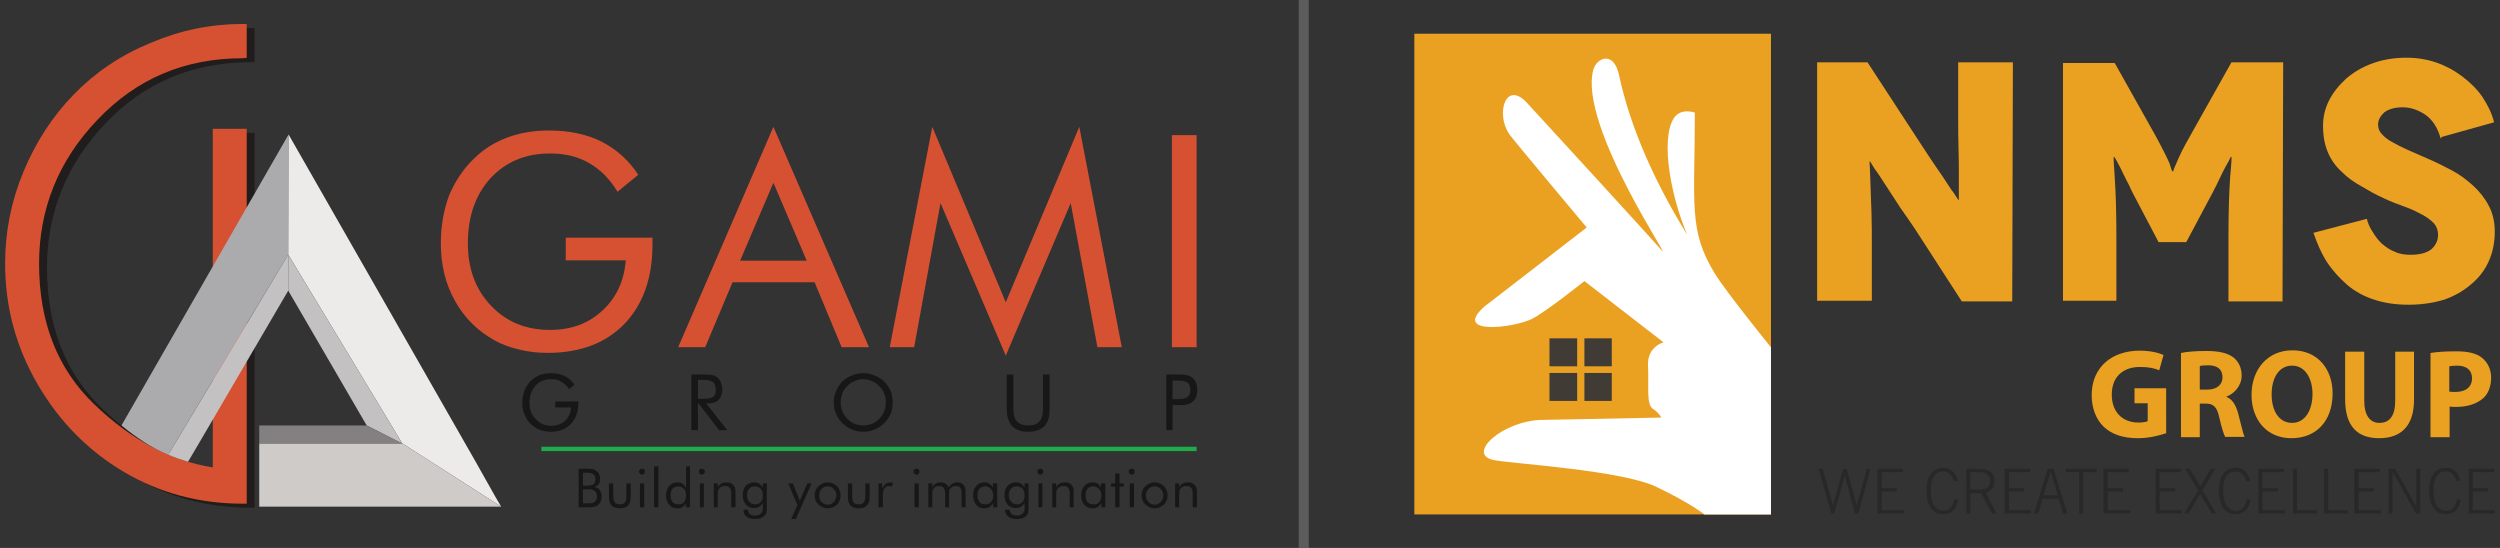
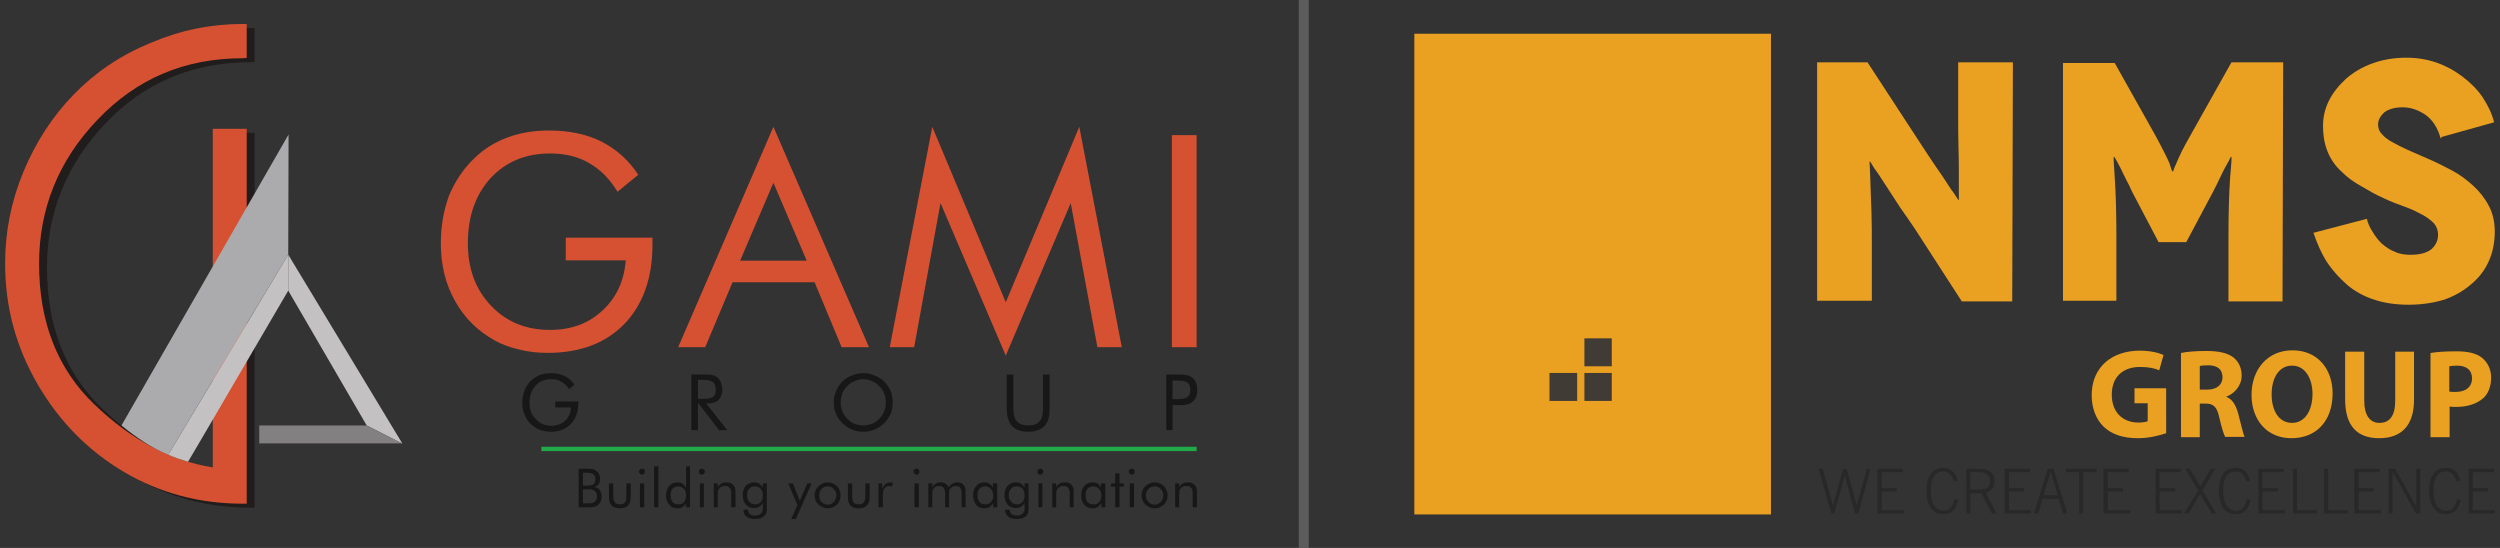
<svg xmlns="http://www.w3.org/2000/svg" version="1.1" id="Layer_1" x="0px" y="0px" width="2253.696px" height="493.966px" viewBox="0 0 2253.696 493.966" enable-background="new 0 0 2253.696 493.966" xml:space="preserve">
  <rect x="0" y="0" width="2253.696" height="493.966" fill="#333333" stroke="none" />
  <g>
    <path fill-rule="evenodd" clip-rule="evenodd" fill="#D65132" d="M1056.44,121.841h22.284v191.164h-22.284V121.841z    M906.689,320.507l-58.831-137.445l-23.771,129.943h-21.986l38.329-198.667l66.259,158.153l66.259-158.153l38.329,198.667H989.29   l-24.066-129.943L906.689,320.507z M697.216,114.338l86.166,198.667h-24.66l-24.365-58.52h-73.984l-24.661,58.52h-24.364   L697.216,114.338z M697.216,164.755l-30.01,70.224h60.02L697.216,164.755z M510.027,214.272h78.144v6.602   c0,30.01-8.617,53.719-25.256,71.124c-16.936,17.406-40.111,26.109-69.229,26.109c-8.914,0-17.233-0.9-25.554-3.001   c-8.021-1.801-15.449-4.502-21.986-8.104c-15.748-8.703-27.633-20.707-35.952-35.712c-8.617-15.305-12.777-32.411-12.777-51.917   c0-15.906,2.675-30.31,7.429-43.215c5.349-12.604,12.776-24.008,22.879-33.611c8.617-8.403,18.422-14.405,29.713-18.607   c11.29-4.201,23.77-6.302,37.437-6.302c18.125,0,33.873,3.301,47.243,9.904c13.371,6.902,24.662,16.805,33.278,30.01   l-18.718,15.305c-6.834-11.404-15.451-20.107-25.554-25.809c-10.103-6.002-21.987-8.703-35.358-8.703   c-21.986,0-39.814,7.503-53.482,22.208c-13.667,15.005-20.501,34.511-20.501,58.82c0,22.807,6.834,41.414,20.798,56.118   c13.965,14.705,31.496,21.908,53.186,21.908c19.017,0,34.764-5.702,47.244-17.406c12.775-11.704,19.609-26.709,21.096-45.315   h-54.077V214.272z" />
    <path fill-rule="evenodd" clip-rule="evenodd" fill="#171717" d="M1057.034,359.821h2.972c5.349,0,8.617-0.601,10.399-1.801   c1.783-1.201,2.674-3.301,2.674-6.302c0-3.302-0.891-5.402-2.674-6.902c-1.782-1.2-5.348-1.801-10.399-1.801h-2.972V359.821z    M1057.034,365.223v22.508h-5.645v-50.116h10.399c3.565,0,6.239,0,8.022,0.6c1.783,0.3,3.268,0.9,4.457,1.801   c1.781,1.2,2.971,2.7,3.861,4.802c0.893,1.8,1.189,4.201,1.189,6.603c0,2.4-0.297,4.5-1.189,6.602   c-0.891,2.102-2.08,3.602-3.861,4.801c-1.189,0.901-2.674,1.502-4.457,1.801c-1.486,0.601-4.457,0.601-8.022,0.601h-1.783H1057.034   z M907.581,337.614h5.942v31.209c0,5.103,1.188,9.004,3.268,11.104c2.08,2.401,5.646,3.601,10.104,3.601   c4.754,0,8.021-1.199,10.102-3.601c2.08-2.101,3.269-6.002,3.269-11.104v-31.209h5.942v31.209c0,6.903-1.485,12.004-4.754,15.307   c-3.269,3.301-8.022,5.101-14.559,5.101c-6.537,0-11.291-1.8-14.56-5.101c-2.972-3.303-4.754-8.403-4.754-15.307V337.614z    M804.775,362.821c0,3.602-0.595,6.903-1.783,10.204c-1.485,3.001-3.269,6.003-5.942,8.403c-2.377,2.4-5.348,4.501-8.617,5.701   c-3.268,1.501-6.535,2.101-10.102,2.101c-3.564,0-7.131-0.6-10.398-2.101c-3.27-1.2-5.943-3.301-8.617-5.701   c-2.377-2.4-4.457-5.402-5.646-8.403c-1.485-3.301-2.08-6.603-2.08-10.204c0-3.601,0.595-6.902,2.08-10.203   c1.188-3.301,3.269-6.002,5.646-8.703c2.674-2.4,5.348-4.201,8.617-5.401c3.268-1.5,6.834-2.101,10.398-2.101   c3.566,0,6.834,0.601,10.102,2.101c3.27,1.2,6.24,3.001,8.617,5.401c2.674,2.701,4.457,5.402,5.942,8.703   C804.181,355.62,804.775,359.221,804.775,362.821 M778.331,383.528c2.674,0,5.348-0.6,7.725-1.5s4.754-2.701,6.537-4.502   c2.08-2.1,3.566-4.201,4.457-6.902c1.188-2.4,1.486-5.101,1.486-7.803c0-2.699-0.298-5.4-1.486-8.102   c-0.891-2.4-2.377-4.803-4.457-6.604c-1.783-2.1-4.16-3.601-6.537-4.5c-2.377-1.201-5.051-1.801-7.725-1.801   c-2.971,0-5.348,0.6-8.021,1.801c-2.377,0.899-4.754,2.4-6.537,4.5c-2.08,1.801-3.566,4.203-4.457,6.604   c-0.892,2.701-1.485,5.402-1.485,8.102c0,2.702,0.594,5.402,1.485,7.803c0.891,2.401,2.377,4.803,4.457,6.902   c2.08,1.801,4.16,3.602,6.537,4.502C772.983,382.929,775.36,383.528,778.331,383.528 M629.174,342.415v17.105h4.457   c4.457,0,7.726-0.6,9.212-1.8c1.782-1.201,2.377-3.302,2.377-6.302c0-3.303-0.892-5.703-2.377-6.903   c-1.486-1.2-4.755-2.101-9.212-2.101H629.174z M623.232,387.73v-50.116h11.588c3.565,0,5.942,0,7.428,0.6   c1.782,0.3,2.972,0.9,4.159,1.801c1.486,1.2,2.675,2.7,3.566,4.802c0.594,1.8,1.188,4.201,1.188,6.302   c0,4.201-1.188,7.203-3.565,9.604c-2.08,2.1-5.646,3.001-10.103,3.001h-0.892l19.016,24.008h-7.428l-18.421-24.008h-0.596v24.008   H623.232z M500.52,361.921h20.799v1.5c0,8.104-2.377,14.406-6.834,18.908s-10.4,6.901-18.125,6.901c-2.377,0-4.754-0.3-6.834-0.899   c-2.08-0.301-3.862-1.201-5.646-2.102c-4.16-2.4-7.428-5.402-9.508-9.303c-2.377-4.201-3.566-8.703-3.566-13.805   c0-4.201,0.893-7.803,2.08-11.403c1.486-3.302,3.269-6.302,5.943-8.703c2.377-2.101,5.051-3.901,8.021-5.103   c2.972-0.899,6.24-1.5,9.806-1.5c4.754,0,8.914,0.9,12.479,2.701s6.536,4.201,8.616,7.803l-4.754,3.9   c-1.782-3-4.159-5.102-6.834-6.602c-2.674-1.801-5.645-2.4-9.211-2.4c-5.942,0-10.696,1.801-14.262,6.002   c-3.565,3.901-5.349,9.002-5.349,15.305c0,6.002,1.783,11.104,5.646,14.705c3.565,3.901,8.319,6.002,13.965,6.002   c4.754,0,9.211-1.5,12.479-4.502c3.269-3.301,5.052-7.201,5.349-12.004H500.52V361.921z" />
    <path fill-rule="evenodd" clip-rule="evenodd" fill="#201D1C" d="M225.679,25.208h3.862v30.61l-3.862,0.3   c-52.295,0-95.973,18.607-130.735,55.219c-35.062,36.912-52.591,80.427-52.591,129.943c0,52.818,16.639,95.132,49.619,126.943   c33.278,31.811,68.934,50.717,106.966,56.719V119.741h30.604v337.913h-3.862c-38.924,0-74.579-9.603-106.668-28.509   c-32.388-19.207-58.237-45.315-77.848-78.927C21.257,316.606,11.45,280.294,11.45,241.281c0-28.509,5.646-56.419,16.641-83.128   C39.38,131.745,54.237,108.337,73.55,88.83c19.017-19.807,42.191-35.412,68.934-46.516   C169.521,30.911,197.154,25.208,225.679,25.208" />
    <path fill-rule="evenodd" clip-rule="evenodd" fill="#D65132" d="M218.548,21.607h3.862v30.61l-3.862,0.301   c-52.295,0-95.675,18.606-130.735,55.518c-35.062,36.613-52.591,80.127-52.591,129.644c0,52.818,16.639,95.131,49.916,126.943   c32.981,31.81,68.637,50.716,106.668,56.718V116.139h30.604v337.913h-3.862c-38.924,0-74.578-9.603-106.669-28.509   c-32.387-19.207-58.236-45.315-77.847-78.927C14.423,313.005,4.617,276.693,4.617,237.68c0-28.51,5.349-56.119,16.64-83.128   c10.992-26.409,26.146-49.817,45.162-69.323c19.313-19.807,42.192-35.413,69.23-46.516   C162.39,27.309,190.023,21.607,218.548,21.607" />
    <path fill-rule="evenodd" clip-rule="evenodd" fill="#ABAAAD" d="M109.503,383.528l150.642-262.287l-0.297,108.336   c-36.249,60.02-72.201,120.341-108.153,180.361C136.837,403.937,123.171,394.633,109.503,383.528" />
-     <polygon fill-rule="evenodd" clip-rule="evenodd" fill="#EDEBEA" points="451.791,456.753 447.036,448.651 428.614,415.939    260.145,121.241 259.848,229.578 362.652,399.735  " />
-     <polygon fill-rule="evenodd" clip-rule="evenodd" fill="#CECBC9" points="233.7,399.734 236.97,399.734 249.448,399.734    362.652,399.734 451.79,456.753 233.7,456.753  " />
    <path fill-rule="evenodd" clip-rule="evenodd" fill="#C3C1C1" d="M169.521,416.239l9.211-15.604l81.115-138.647v-32.41   L151.693,409.938C157.34,412.339,163.281,414.438,169.521,416.239" />
    <polygon fill-rule="evenodd" clip-rule="evenodd" fill="#C3C1C1" points="362.653,399.734 361.762,399.435 358.79,397.934    330.563,383.528 259.848,261.987 259.848,229.578  " />
    <polygon fill-rule="evenodd" clip-rule="evenodd" fill="#838082" points="233.7,399.734 236.97,399.734 249.448,399.734    362.652,399.734 330.563,383.528 233.7,383.528  " />
    <rect x="488.04" y="402.735" fill-rule="evenodd" clip-rule="evenodd" fill="#20AA4A" width="590.685" height="3.9" />
    <path fill-rule="evenodd" clip-rule="evenodd" fill="#171717" d="M1059.412,457.354v-21.606h3.564v3.301   c0.893-1.501,2.08-2.4,3.27-3.301c1.485-0.602,2.971-0.9,4.457-0.9c2.674,0,4.754,0.6,5.942,2.1   c1.485,1.201,2.377,3.301,2.377,5.703v14.704h-3.863V444.45c0-2.102-0.297-3.602-1.485-4.803c-0.892-1.199-2.08-1.5-4.16-1.5   c-1.188,0-2.08,0-2.971,0.6c-0.892,0.301-1.783,0.9-2.377,1.801c-0.297,0.301-0.595,1.201-0.892,1.801   c0,0.6-0.298,2.102-0.298,3.901v11.104H1059.412z M1029.104,446.55c0-1.5,0.297-3.001,0.892-4.501   c0.595-1.501,1.485-2.701,2.675-3.901c0.891-0.9,2.377-1.801,3.862-2.4c1.188-0.602,2.674-0.9,4.457-0.9   c1.485,0,2.971,0.299,4.456,0.9c1.189,0.6,2.675,1.5,3.863,2.4c0.892,1.2,1.782,2.4,2.377,3.901c0.595,1.5,0.892,3.001,0.892,4.501   c0,1.501-0.297,3.001-0.892,4.502c-0.595,1.5-1.485,2.701-2.377,3.9c-1.188,0.901-2.674,1.802-3.863,2.401   c-1.485,0.601-2.971,0.9-4.456,0.9c-1.783,0-3.269-0.3-4.457-0.9c-1.485-0.6-2.972-1.5-3.862-2.401   c-1.189-1.199-2.08-2.4-2.675-3.9C1029.401,449.551,1029.104,448.051,1029.104,446.55 M1032.968,446.55   c0,2.4,0.891,4.202,2.377,6.002c1.485,1.501,3.268,2.4,5.646,2.4c2.079,0,3.862-0.899,5.348-2.4c1.486-1.8,2.377-3.602,2.377-6.002   s-0.891-4.201-2.377-5.701c-1.485-1.801-3.269-2.4-5.348-2.4c-2.378,0-4.16,0.6-5.646,2.4   C1033.858,442.349,1032.968,444.149,1032.968,446.55 M1018.409,435.747h3.863v21.606h-3.863V435.747z M1017.517,425.243   c0-0.9,0.297-1.5,0.893-2.101c0.594-0.301,1.188-0.601,1.781-0.601c0.893,0,1.486,0.3,2.08,0.601   c0.297,0.601,0.595,1.2,0.595,2.101c0,0.6-0.298,1.201-0.595,1.801c-0.594,0.6-1.188,0.9-2.08,0.9c-0.594,0-1.188-0.301-1.781-0.9   C1017.813,426.444,1017.517,425.843,1017.517,425.243 M1005.335,438.747h-3.863v-3h3.863v-9.004h3.863v9.004h3.861v3h-3.861v18.606   h-3.863V438.747z M996.421,435.747v21.606h-3.564v-3.901c-0.893,1.5-2.08,2.701-3.27,3.602c-1.485,0.9-2.971,1.2-4.456,1.2   c-3.269,0-5.646-0.9-7.726-3.302c-1.782-2.1-2.674-4.801-2.674-8.402s0.892-6.303,2.674-8.402c1.783-2.101,4.457-3.301,7.429-3.301   c1.782,0,3.268,0.299,4.753,1.2c1.189,0.899,2.377,2.101,2.972,3.601v-3.9H996.421z M992.856,446.851   c0-2.701-0.596-4.502-2.08-6.002c-1.189-1.501-2.972-2.4-5.052-2.4c-2.377,0-4.159,0.899-5.349,2.1   c-1.188,1.501-1.782,3.302-1.782,5.702c0,2.7,0.595,4.802,1.782,6.302c1.189,1.501,2.972,2.102,5.349,2.102   s3.862-0.601,5.349-2.102C992.261,451.052,992.856,449.251,992.856,446.851 M948.584,457.354v-21.606h3.565v3.301   c0.892-1.501,2.08-2.4,3.269-3.301c1.188-0.602,2.674-0.9,4.457-0.9c2.674,0,4.457,0.6,5.942,2.1   c1.485,1.201,2.08,3.301,2.08,5.703v14.704h-3.565V444.45c0-2.102-0.595-3.602-1.486-4.803c-0.891-1.199-2.377-1.5-4.16-1.5   c-1.188,0-2.079,0-2.971,0.6c-0.891,0.301-1.783,0.9-2.377,1.801c-0.297,0.301-0.594,1.201-0.892,1.801   c-0.297,0.6-0.297,2.102-0.297,3.901v11.104H948.584z M936.104,435.747h3.565v21.606h-3.565V435.747z M935.214,425.243   c0-0.9,0-1.5,0.594-2.101c0.594-0.301,1.188-0.601,2.079-0.601c0.595,0,1.189,0.3,1.783,0.601c0.595,0.601,0.892,1.2,0.892,2.101   c0,0.6-0.297,1.201-0.892,1.801c-0.594,0.6-1.188,0.9-1.783,0.9c-0.891,0-1.485-0.301-2.079-0.9S935.214,425.843,935.214,425.243    M927.19,435.747v21.307c0,2.4,0,3.9-0.297,5.102c-0.297,0.9-0.891,1.801-1.485,2.701c-1.188,0.9-2.376,1.801-3.862,2.4   c-1.486,0.301-2.972,0.6-5.051,0.6c-3.27,0-5.646-0.6-7.43-2.1c-2.078-1.501-2.971-3.602-2.971-6.303h4.16v0.301   c0,1.5,0.594,2.701,1.783,3.602c0.891,0.899,2.674,1.5,4.457,1.5c1.484,0,2.971-0.3,3.861-0.9c1.189-0.301,1.783-1.2,2.377-2.102   c0.299-0.6,0.595-1.199,0.892-1.8v-3.301v-1.501v-2.1c-0.892,1.799-1.782,3-3.269,3.601c-1.188,0.899-2.674,1.2-4.457,1.2   c-2.971,0-5.645-0.9-7.428-3.002c-1.783-2.1-2.971-5.101-2.971-8.402c0-3.602,0.891-6.602,2.971-8.702   c1.783-1.801,4.16-3.001,7.131-3.001c1.783,0,3.566,0.299,4.754,1.2c1.486,0.899,2.377,2.101,3.269,3.601v-3.9H927.19z    M923.625,446.55c0-2.4-0.593-4.501-1.782-6.002c-1.486-1.2-3.269-2.1-5.348-2.1c-2.08,0-3.863,0.6-5.051,2.1   c-1.189,1.201-2.08,3.302-2.08,5.702c0,2.7,0.891,4.802,2.08,6.002c1.188,1.501,2.971,2.401,5.348,2.401   c2.08,0,3.861-0.9,5.051-2.102C923.032,451.052,923.625,448.95,923.625,446.55 M898.964,435.747v21.606h-3.564v-3.901   c-0.893,1.5-2.08,2.701-3.566,3.602c-1.188,0.9-2.674,1.2-4.457,1.2c-2.971,0-5.645-0.9-7.428-3.302   c-1.782-2.1-2.674-4.801-2.674-8.402s0.892-6.303,2.674-8.402c1.783-2.101,4.16-3.301,7.428-3.301c1.783,0,3.269,0.299,4.457,1.2   c1.486,0.899,2.674,2.101,3.269,3.601v-3.9H898.964z M895.399,446.851c0-2.701-0.893-4.502-2.08-6.002   c-1.486-1.501-2.972-2.4-5.35-2.4c-2.079,0-3.861,0.899-5.051,2.1c-1.188,1.501-1.782,3.302-1.782,5.702   c0,2.7,0.595,4.802,1.782,6.302c1.189,1.501,2.972,2.102,5.349,2.102c2.08,0,3.862-0.601,5.052-2.102   C894.804,451.052,895.399,449.251,895.399,446.851 M866.875,457.354V444.45c0-2.102-0.595-3.602-1.189-4.803   c-0.891-1.199-2.377-1.5-4.159-1.5c-0.892,0-1.782,0-2.675,0.6c-0.891,0.301-1.484,0.9-2.079,1.801   c-0.595,0.301-0.892,1.201-1.188,1.801v3.901v11.104h-3.566V444.45c0-2.102-0.594-3.602-1.484-4.803   c-0.893-1.199-2.08-1.5-3.863-1.5c-1.188,0-2.08,0-2.971,0.6c-0.892,0.301-1.486,0.9-2.08,1.801   c-0.298,0.301-0.595,0.9-0.892,1.801c-0.298,0.6-0.298,2.102-0.298,3.901v11.104h-3.564v-21.606h3.564v3.301   c0.892-1.501,2.08-2.4,3.27-3.301c1.188-0.602,2.674-0.9,4.159-0.9c1.782,0,3.269,0.299,4.457,1.2   c1.188,0.601,2.377,1.801,2.972,3.301c0.891-1.5,2.08-2.7,3.268-3.301c1.189-0.901,2.675-1.2,4.457-1.2c2.377,0,4.16,0.6,5.349,2.1   c1.485,1.201,2.08,3.301,2.08,5.703v14.704H866.875z M824.386,435.747h3.863v21.606h-3.863V435.747z M823.494,425.243   c0-0.9,0.298-1.5,0.892-2.101c0.594-0.301,1.188-0.601,1.782-0.601c0.892,0,1.485,0.3,2.08,0.601   c0.298,0.601,0.595,1.2,0.595,2.101c0,0.6-0.297,1.201-0.595,1.801c-0.595,0.6-1.188,0.9-2.08,0.9c-0.594,0-1.188-0.301-1.782-0.9   S823.494,425.843,823.494,425.243 M791.999,457.354v-21.606h3.269v4.5c1.188-2.1,2.079-3.301,3.269-4.2   c1.188-0.601,2.377-1.2,4.16-1.2c0.297,0,0.891,0,1.188,0.299c0.297,0,0.893,0,1.189,0.301l-1.189,3.301   c-0.297-0.299-0.891-0.299-1.188-0.299c-0.299-0.301-0.893-0.301-1.189-0.301c-1.783,0-3.268,0.9-4.16,2.1   c-1.188,1.502-1.484,3.603-1.484,6.604v10.503H791.999z M768.229,435.747v10.503c0,3.301,0.298,5.401,1.189,6.603   c0.891,1.2,2.674,1.801,4.754,1.801c2.079,0,3.565-0.601,4.456-1.801c1.189-1.201,1.486-3.302,1.486-6.603v-10.503h3.862v12.604   c0,3.301-0.892,5.702-2.675,7.503c-1.484,1.5-3.861,2.4-7.13,2.4s-5.646-0.9-7.429-2.4c-1.485-1.801-2.377-4.202-2.377-7.503   v-12.604H768.229z M734.356,446.55c0-1.5,0.297-3.001,0.892-4.501c0.595-1.501,1.485-2.701,2.674-3.901   c1.188-0.9,2.377-1.801,3.863-2.4c1.188-0.602,2.971-0.9,4.457-0.9c1.485,0,2.971,0.299,4.457,0.9c1.484,0.6,2.674,1.5,3.861,2.4   c1.189,1.2,1.783,2.4,2.378,3.901c0.594,1.5,0.892,3.001,0.892,4.501c0,1.501-0.298,3.001-0.892,4.502   c-0.595,1.5-1.188,2.701-2.378,3.9c-1.188,0.901-2.377,1.802-3.861,2.401c-1.486,0.601-2.972,0.9-4.457,0.9   c-1.486,0-2.972-0.3-4.457-0.9c-1.486-0.6-2.675-1.5-3.863-2.401c-1.188-1.199-2.079-2.4-2.674-3.9   C734.653,449.551,734.356,448.051,734.356,446.55 M738.517,446.55c0,2.4,0.594,4.202,2.079,6.002c1.783,1.501,3.566,2.4,5.646,2.4   c2.079,0,3.862-0.899,5.348-2.4c1.486-1.8,2.377-3.602,2.377-6.002s-0.891-4.201-2.377-5.701c-1.485-1.801-3.269-2.4-5.348-2.4   c-2.08,0-4.16,0.6-5.646,2.4C739.11,442.349,738.517,444.149,738.517,446.55 M713.261,467.856l5.645-12.604l-8.318-19.506h4.16   l6.238,15.604l6.834-15.604h3.863l-14.262,32.109H713.261z M691.274,435.747v21.307c0,2.4,0,3.9-0.298,5.102   c-0.298,0.9-0.892,1.801-1.782,2.701c-0.893,0.9-2.08,1.801-3.566,2.4c-1.485,0.301-3.268,0.6-5.051,0.6   c-3.269,0-5.646-0.6-7.726-2.1c-1.782-1.501-2.674-3.602-2.674-6.303h4.159v0.301c0,1.5,0.595,2.701,1.486,3.602   c1.188,0.899,2.674,1.5,4.754,1.5c1.486,0,2.674-0.3,3.863-0.9c1.188-0.301,1.782-1.2,2.377-2.102c0.297-0.6,0.594-1.199,0.594-1.8   c0.297-0.899,0.297-1.801,0.297-3.301v-1.501v-2.1c-0.891,1.799-1.783,3-3.268,3.601c-1.189,0.899-2.972,1.2-4.457,1.2   c-3.269,0-5.646-0.9-7.429-3.002c-2.08-2.1-2.971-5.101-2.971-8.402c0-3.602,0.891-6.602,2.674-8.702   c2.079-1.801,4.457-3.001,7.428-3.001c1.783,0,3.269,0.299,4.755,1.2c1.484,0.899,2.377,2.101,3.268,3.601v-3.9H691.274z    M687.708,446.55c0-2.4-0.594-4.501-2.08-6.002c-1.188-1.2-2.971-2.1-5.051-2.1s-3.862,0.6-5.051,2.1   c-1.485,1.201-2.08,3.302-2.08,5.702c0,2.7,0.595,4.802,2.08,6.002c1.188,1.501,2.971,2.401,5.051,2.401   c2.377,0,4.16-0.9,5.348-2.102C687.114,451.052,687.708,448.95,687.708,446.55 M643.437,457.354v-21.606h3.565v3.301   c0.891-1.501,2.08-2.4,3.268-3.301c1.486-0.602,2.973-0.9,4.457-0.9c2.675,0,4.755,0.6,5.943,2.1   c1.485,1.201,2.377,3.301,2.377,5.703v14.704h-3.863V444.45c0-2.102-0.297-3.602-1.485-4.803c-0.892-1.199-2.377-1.5-4.159-1.5   c-1.189,0-2.08,0-2.972,0.6c-0.892,0.301-1.782,0.9-2.377,1.801c-0.298,0.301-0.595,1.201-0.892,1.801s-0.297,2.102-0.297,3.901   v11.104H643.437z M630.957,435.747h3.565v21.606h-3.565V435.747z M630.065,425.243c0-0.9,0.297-1.5,0.595-2.101   c0.594-0.301,1.188-0.601,2.08-0.601c0.594,0,1.188,0.3,1.782,0.601c0.595,0.601,0.892,1.2,0.892,2.101   c0,0.6-0.297,1.201-0.892,1.801c-0.297,0.6-1.188,0.9-1.782,0.9c-0.892,0-1.486-0.301-2.08-0.9   C630.362,426.444,630.065,425.843,630.065,425.243 M622.043,420.44v36.913h-3.565v-3.901c-0.594,1.5-1.783,2.701-3.269,3.602   c-1.188,0.9-2.674,1.2-4.456,1.2c-2.971,0-5.646-0.9-7.428-3.302c-1.783-2.1-2.973-4.801-2.973-8.402s1.189-6.303,2.973-8.402   c1.781-2.101,4.158-3.301,7.428-3.301c1.782,0,3.268,0.299,4.456,1.2c1.485,0.899,2.378,2.101,3.269,3.601V420.44H622.043z    M618.478,446.55c0-2.4-0.594-4.201-1.783-5.701c-1.485-1.501-3.268-2.4-5.348-2.4s-3.863,0.899-5.051,2.1   c-1.189,1.501-1.783,3.302-1.783,5.702c0,2.7,0.594,4.802,1.783,6.302c1.188,1.501,2.971,2.102,5.051,2.102   c2.377,0,4.16-0.601,5.348-2.102C617.884,451.052,618.478,449.251,618.478,446.55 M589.657,420.44h3.862v36.913h-3.862V420.44z    M576.88,435.747h3.863v21.606h-3.863V435.747z M575.989,425.243c0-0.9,0.297-1.5,0.891-2.101c0.595-0.301,1.189-0.601,1.783-0.601   c0.892,0,1.486,0.3,2.08,0.601c0.594,0.601,0.594,1.2,0.594,2.101c0,0.6,0,1.201-0.594,1.801s-1.188,0.9-2.08,0.9   c-0.594,0-1.188-0.301-1.783-0.9C576.286,426.444,575.989,425.843,575.989,425.243 M552.813,435.747v10.503   c0,3.301,0.594,5.401,1.485,6.603c0.892,1.2,2.377,1.801,4.457,1.801c2.377,0,3.862-0.601,4.754-1.801   c0.892-1.201,1.188-3.302,1.188-6.603v-10.503h3.862v12.604c0,3.301-0.892,5.702-2.377,7.503c-1.782,1.5-4.159,2.4-7.428,2.4   s-5.646-0.9-7.428-2.4c-1.486-1.801-2.377-4.202-2.377-7.503v-12.604H552.813z M525.478,426.144v11.704h3.269   c2.972,0,5.051-0.601,6.239-1.2c1.188-0.9,1.783-2.402,1.783-4.502c0-2.101-0.595-3.602-1.783-4.502   c-0.892-0.9-2.972-1.5-6.239-1.5H525.478z M525.478,441.147v12.605h3.269c2.377,0,3.862,0,4.754-0.301   c0.891,0,1.783-0.299,2.377-0.9c0.594-0.6,1.188-1.2,1.783-2.1c0.297-0.901,0.594-1.801,0.594-3.002c0-1.2-0.297-2.4-0.892-3.301   c-0.297-0.899-1.188-1.5-2.079-2.101c-0.595-0.3-1.189-0.601-1.783-0.901h-3.565h-1.188H525.478z M521.615,457.354v-34.812h7.131   c2.674,0,4.457,0.3,5.645,0.3c1.189,0.301,2.378,0.901,2.972,1.501c1.188,0.9,2.08,1.801,2.675,3.001   c0.594,1.5,0.891,3.001,0.891,4.502c0,1.8-0.297,3.3-1.188,4.501c-0.893,1.2-2.08,2.102-3.863,2.701   c2.08,0.3,3.565,1.199,4.754,2.701c1.188,1.501,1.783,3.301,1.783,5.701c0,1.5-0.297,2.701-0.595,3.901   c-0.595,1.501-1.188,2.401-2.079,3.302c-1.189,1.2-2.378,1.801-3.863,2.101c-1.188,0.6-3.565,0.6-7.131,0.6H521.615z" />
  </g>
  <line fill="none" stroke="#5C5C5C" stroke-width="9" stroke-miterlimit="10" x1="1175.319" y1="0" x2="1175.319" y2="493.966" />
  <g>
    <rect x="1275" y="30.407" fill-rule="evenodd" clip-rule="evenodd" fill="#EAA122" width="321.49" height="433.346" />
-     <path fill-rule="evenodd" clip-rule="evenodd" fill="#FFFFFF" d="M1337.991,276.49c-28.82,25.81,26.147,19.207,42.786,11.104   c11.886-5.702,47.54-34.211,47.54-34.211l71.311,55.218c0,0-15.153,3.901-13.965,21.606c0.892,17.707-1.783,34.213,4.457,38.414   c6.239,4.201,7.428,7.803,7.428,7.803l-106.371,2.101c-36.249,0-70.715,31.511-43.975,36.312   c17.233,3.302,115.284,9.004,146.483,24.309c31.198,15.005,42.786,24.607,42.786,24.607h60.019v-150.65   c0,0-40.112-49.516-50.511-66.322c-24.066-39.313-18.125-61.821-18.125-145.248c0,0-12.479-4.802-19.016,5.101   c-12.479,20.107-1.783,72.625,12.182,105.035c-28.227-45.615-51.105-95.432-61.505-144.048   c-4.754-21.907-19.907-15.905-23.175-4.802c-13.965,51.018,77.252,182.162,60.613,161.755   c-5.646-6.902-119.742-131.145-119.742-131.145c-19.907-22.507-29.416,9.604-16.342,27.91c4.159,5.702,69.527,83.728,69.527,83.728   L1337.991,276.49z" />
-     <rect x="1396.823" y="305" fill-rule="evenodd" clip-rule="evenodd" fill="#403B35" width="24.957" height="25.208" />
    <rect x="1428.317" y="305" fill-rule="evenodd" clip-rule="evenodd" fill="#403B35" width="24.661" height="25.208" />
    <rect x="1396.823" y="336.21" fill-rule="evenodd" clip-rule="evenodd" fill="#403B35" width="24.957" height="25.209" />
    <rect x="1428.317" y="336.21" fill-rule="evenodd" clip-rule="evenodd" fill="#403B35" width="24.661" height="25.209" />
    <path fill-rule="evenodd" clip-rule="evenodd" fill="#EAA122" d="M1765.256,56.217v48.916c0,10.204,0,19.807,0.298,28.81   c0.298,9.303,0.298,17.406,0.298,24.008v16.206v6.302h-0.298l-4.159-6.302c-3.27-4.202-6.24-9.303-10.104-15.005   c-4.158-6.002-8.318-12.004-12.479-18.307c-4.16-6.602-8.021-12.004-10.994-16.805l-44.271-67.823h-45.459v214.872h49.322v-47.416   c0-11.704,0-22.207-0.298-31.51c-0.297-9.303-0.594-18.006-0.891-24.908c-0.297-6.903-0.297-12.305-0.595-15.906l-0.297-5.702   h0.595l3.862,6.302c2.972,3.902,6.239,9.003,10.103,15.005c4.159,6.302,8.319,12.905,13.073,20.107   c4.754,6.903,9.805,13.804,13.668,19.807l41.895,64.822h45.46l0.595-215.473H1765.256z M2011.574,56.217l-36.546,65.122   c-3.269,5.702-6.24,11.104-8.32,15.305s-3.564,7.802-4.754,10.504c-1.188,2.7-2.08,4.501-2.377,5.701l-0.594,1.801h-0.297   c-0.595,0-1.486-2.401-2.971-7.502c-2.08-4.802-6.24-13.205-12.777-25.209l-36.546-65.122h-46.649v214.272h48.135v-56.419   c0-23.708-0.595-42.014-1.485-54.318c-0.892-12.604-1.188-18.907-0.892-18.907h0.595l2.377,4.202   c1.485,3.001,3.565,6.302,5.051,9.903c2.08,3.902,3.565,7.503,5.646,11.104c1.783,3.901,2.971,6.602,3.862,8.103l22.878,43.515   h24.959l23.176-43.515c0.892-1.501,2.08-4.202,4.16-8.103c1.782-3.601,3.565-7.202,5.349-11.104   c1.782-3.601,3.564-6.902,5.348-9.903l2.08-4.202h0.594c0.298,0,0,6.603-1.188,18.907c-0.892,12.904-1.486,30.91-1.486,54.318   v57.02h48.728l0.596-215.473H2011.574z M2248.383,110.234c-2.08-8.403-5.943-15.905-10.697-23.107   c-5.051-7.203-10.993-12.905-18.124-18.307c-6.834-5.102-14.262-9.303-22.879-12.304s-17.827-4.501-27.335-4.501   c-11.291,0-21.691,1.8-30.604,5.101c-9.212,3.302-17.234,8.103-23.771,13.805c-6.537,6.002-11.886,12.604-15.451,19.807   c-3.862,7.502-5.348,15.305-5.348,22.807c0,9.303,1.485,17.106,4.456,24.009c2.972,6.901,7.132,12.604,12.479,17.405   c5.052,5.102,10.994,9.303,17.53,12.905c6.537,3.901,13.371,7.802,20.205,10.803c6.834,3.301,13.371,5.702,19.313,7.803   c5.943,2.101,11.291,4.801,15.748,7.202s7.725,5.102,10.399,7.803c2.377,3.001,3.565,6.302,3.565,10.203   c0,5.102-2.08,9.604-6.24,13.205c-4.456,3.301-10.696,4.801-18.422,4.801c-5.051,0-10.102-0.6-14.262-2.701   c-4.16-1.5-8.021-4.201-11.588-7.202c-3.268-3.001-5.941-6.602-8.318-10.503c-2.675-4.202-4.457-7.803-5.349-12.005l-48.135,12.605   c3.269,9.603,7.131,18.606,12.182,26.408c5.349,8.103,11.589,14.706,18.423,20.708c6.834,5.701,15.45,10.503,24.363,13.204   c8.914,3.001,19.314,4.502,30.604,4.502c11.589,0,21.987-1.501,32.091-4.502c9.508-3.301,17.827-8.104,24.661-14.105   c6.834-5.701,12.182-12.604,15.748-20.707c3.564-7.803,5.348-17.105,5.348-26.409c0-9.003-1.783-16.805-5.348-23.407   c-3.566-6.903-8.32-12.905-14.263-18.306c-5.646-5.103-11.885-9.904-19.313-13.805c-7.429-3.902-14.56-7.503-21.69-10.504   c-6.24-2.701-12.479-5.401-17.828-7.802c-5.348-2.401-10.398-5.102-14.262-7.203c-3.863-2.101-6.834-4.501-8.914-6.902   c-2.377-2.401-3.564-5.102-3.564-8.703c0-4.202,2.08-7.803,5.645-11.104c4.16-3.001,9.508-4.501,16.342-4.501   c7.131,0,13.668,2.1,20.502,6.602c6.833,4.801,11.291,12.004,13.965,21.607l0.892-1.5L2248.383,110.234z" />
    <path fill-rule="evenodd" clip-rule="evenodd" fill="#282828" d="M1672.257,462.854l-9.211-34.212l-9.509,34.212h-2.674   l-11.291-40.214h3.565l9.211,33.011l9.211-33.011h3.269l8.914,33.011l9.211-33.011h3.269l-10.994,40.214H1672.257z    M1716.231,459.853v3.001h-23.77V422.64h22.879v3.002h-19.016v14.404h13.668v3h-13.668v16.807H1716.231z M1765.257,450.849   c-0.892,4.201-2.377,7.504-4.754,9.604c-2.08,2.102-5.052,3.001-8.914,3.001c-4.457,0-8.319-1.8-10.993-5.401   c-2.675-3.901-3.863-9.004-3.863-15.905c0-6.603,1.188-11.704,3.863-15.005c2.674-3.602,6.536-5.402,10.993-5.402   c3.565,0,6.239,0.9,8.319,2.701c2.377,2.102,3.862,4.802,5.052,8.703l-3.566,0.9c-0.891-3.002-2.08-5.402-3.862-6.902   s-3.565-2.102-5.942-2.102c-3.565,0-6.239,1.502-8.022,4.502c-2.08,3.002-2.971,7.202-2.971,12.904s0.891,9.904,2.971,13.204   c2.08,3.002,4.754,4.802,8.319,4.802c2.674,0,4.754-0.9,6.537-2.701c1.485-1.8,2.674-4.201,3.565-7.802L1765.257,450.849z    M1784.273,425.642h-8.021v15.604h9.21c2.675,0,4.755-0.601,6.537-1.801c1.486-1.5,2.08-3.601,2.08-6.002s-0.594-4.501-2.377-5.702   C1790.216,426.542,1787.542,425.642,1784.273,425.642 M1783.679,422.64c4.754,0,8.319,0.9,10.696,2.701s3.566,4.502,3.566,8.103   c0,2.701-0.595,5.103-1.783,6.603c-1.486,2.101-3.269,3.301-5.942,3.901l9.507,18.906h-4.159l-9.508-18.306h-9.805v18.306h-3.566   V422.64H1783.679z M1830.922,459.853v3.001h-23.77V422.64h22.877v3.002h-19.016v14.404h13.668v3h-13.668v16.807H1830.922z    M1842.212,446.349h12.776l-6.239-21.309L1842.212,446.349z M1833.596,462.854l12.479-40.214h5.052l12.479,40.214h-3.862   l-3.862-13.205h-14.56l-3.862,13.205H1833.596z M1874.302,462.854v-37.212h-11.885v-3.002h27.633v3.002h-12.183v37.212H1874.302z    M1920.059,459.853v3.001h-23.77V422.64h22.879v3.002h-19.016v14.404h13.668v3h-13.668v16.807H1920.059z M1966.708,459.853v3.001   h-23.474V422.64h22.879v3.002H1946.8v14.404h13.965v3H1946.8v16.807H1966.708z M1969.085,462.854l12.479-20.707l-11.588-19.507   h4.16l9.508,15.906l9.211-15.906h4.16l-11.588,19.507l12.479,20.707h-4.16l-10.399-17.706l-10.399,17.706H1969.085z    M2028.807,450.849c-0.891,4.201-2.377,7.504-4.754,9.604c-2.08,2.102-5.051,3.001-8.617,3.001c-5.051,0-8.615-1.8-11.29-5.401   c-2.377-3.901-3.862-9.004-3.862-15.905c0-6.603,1.485-11.704,3.862-15.005c2.675-3.602,6.239-5.402,11.29-5.402   c3.27,0,5.943,0.9,8.32,2.701c2.08,2.102,3.564,4.802,4.754,8.703l-3.268,0.9c-1.189-3.002-2.377-5.402-3.863-6.902   c-1.783-1.5-3.863-2.102-6.24-2.102c-3.564,0-6.238,1.502-8.021,4.502c-2.08,3.002-2.972,7.202-2.972,12.904   s0.892,9.904,2.972,13.204c2.08,3.002,4.754,4.802,8.318,4.802c2.676,0,5.051-0.9,6.537-2.701c1.783-1.8,2.973-4.201,3.566-7.802   L2028.807,450.849z M2059.708,459.853v3.001h-23.771V422.64h22.879v3.002h-19.313v14.404h13.964v3h-13.964v16.807H2059.708z    M2067.136,462.854V422.64h3.565v37.213h17.828v3.001H2067.136z M2095.067,462.854V422.64h3.862v37.213h17.53v3.001H2095.067z    M2146.172,459.853v3.001h-23.77V422.64h22.877v3.002h-19.016v14.404h13.668v3h-13.668v16.807H2146.172z M2156.868,425.341v37.513   h-3.564V422.64h5.941l19.017,33.912V422.64h3.565v40.214h-3.862L2156.868,425.341z M2218.374,450.849   c-0.892,4.201-2.377,7.504-4.754,9.604c-2.377,2.102-5.051,3.001-8.914,3.001c-4.754,0-8.319-1.8-10.993-5.401   c-2.675-3.901-3.863-9.004-3.863-15.905c0-6.603,1.188-11.704,3.863-15.005c2.674-3.602,6.239-5.402,10.993-5.402   c3.565,0,6.24,0.9,8.617,2.701c2.08,2.102,3.564,4.802,4.754,8.703l-3.269,0.9c-1.188-3.002-2.378-5.402-4.16-6.902   c-1.485-1.5-3.565-2.102-5.942-2.102c-3.565,0-6.239,1.502-8.319,4.502c-1.783,3.002-2.674,7.202-2.674,12.904   s0.891,9.904,2.971,13.204c1.783,3.002,4.754,4.802,8.319,4.802c2.674,0,4.754-0.9,6.537-2.701c1.486-1.8,2.674-4.201,3.565-7.802   L2218.374,450.849z M2248.977,459.853v3.001h-23.473V422.64h22.879v3.002h-19.313v14.404h13.964v3h-13.964v16.807H2248.977z" />
    <path fill-rule="evenodd" clip-rule="evenodd" fill="#EAA122" d="M1952.743,350.016h-28.523v13.504h11.885v16.206   c-1.485,0.6-4.456,1.2-8.319,1.2c-14.262,0-24.067-9.304-24.067-25.209c0-16.806,10.994-24.908,25.256-24.908   c8.32,0,13.371,1.201,17.531,3.001l3.861-13.805c-3.861-1.801-11.587-3.901-21.393-3.901c-24.959,0-43.381,14.705-43.381,40.214   c0,11.404,3.863,21.607,10.697,28.209c7.131,6.903,17.233,10.504,31.198,10.504c10.103,0,19.907-2.701,25.255-4.502V350.016z    M1966.114,394.13h16.936v-30.311h5.052c7.131,0,10.399,2.701,12.479,12.305c2.08,9.304,4.159,15.605,5.348,17.707h17.531   c-1.485-3.002-3.565-12.905-5.942-21.608c-2.08-7.202-5.052-12.304-10.4-14.405v-0.3c6.537-2.401,13.668-9.303,13.668-18.905   c0-7.203-2.674-12.305-7.131-16.207c-5.349-4.201-13.371-6.002-24.661-6.002c-9.211,0-17.531,0.601-22.879,1.801V394.13z    M1983.049,329.909c1.189-0.301,3.566-0.601,7.726-0.601c8.022,0,12.776,3.601,12.776,10.804c0,6.602-5.051,11.104-13.668,11.104   h-6.834V329.909z M2066.542,315.804c-22.283,0-36.843,17.105-36.843,40.214c0,21.907,13.371,39.013,35.952,39.013   c22.284,0,37.141-15.305,37.141-40.514C2102.792,333.51,2090.014,315.804,2066.542,315.804 M2066.245,329.608   c11.885,0,18.422,11.704,18.422,25.508c0,15.006-6.834,26.109-18.422,26.109s-18.421-10.503-18.421-25.809   C2047.824,340.413,2054.657,329.608,2066.245,329.608 M2131.316,317.004h-17.233v42.915c0,24.607,11.29,35.111,30.604,35.111   c19.908,0,31.496-11.104,31.496-34.812v-43.215h-16.938v44.114c0,13.806-5.051,20.107-14.262,20.107   c-8.616,0-13.667-6.902-13.667-20.107V317.004z M2191.038,394.13h17.233v-27.609c1.485,0.301,3.565,0.301,5.942,0.301   c9.806,0,18.719-2.701,24.661-8.103c4.457-4.202,6.834-10.804,6.834-18.306c0-7.504-3.268-13.805-8.021-17.707   c-5.052-4.201-12.777-6.002-23.474-6.002c-10.399,0-17.828,0.601-23.176,1.5V394.13z M2207.974,330.208   c1.485-0.299,3.862-0.6,7.131-0.6c8.616,0,13.371,4.201,13.371,11.404c0,7.803-5.646,12.305-14.857,12.305   c-2.377,0-4.159,0-5.645-0.301V330.208z" />
  </g>
</svg>